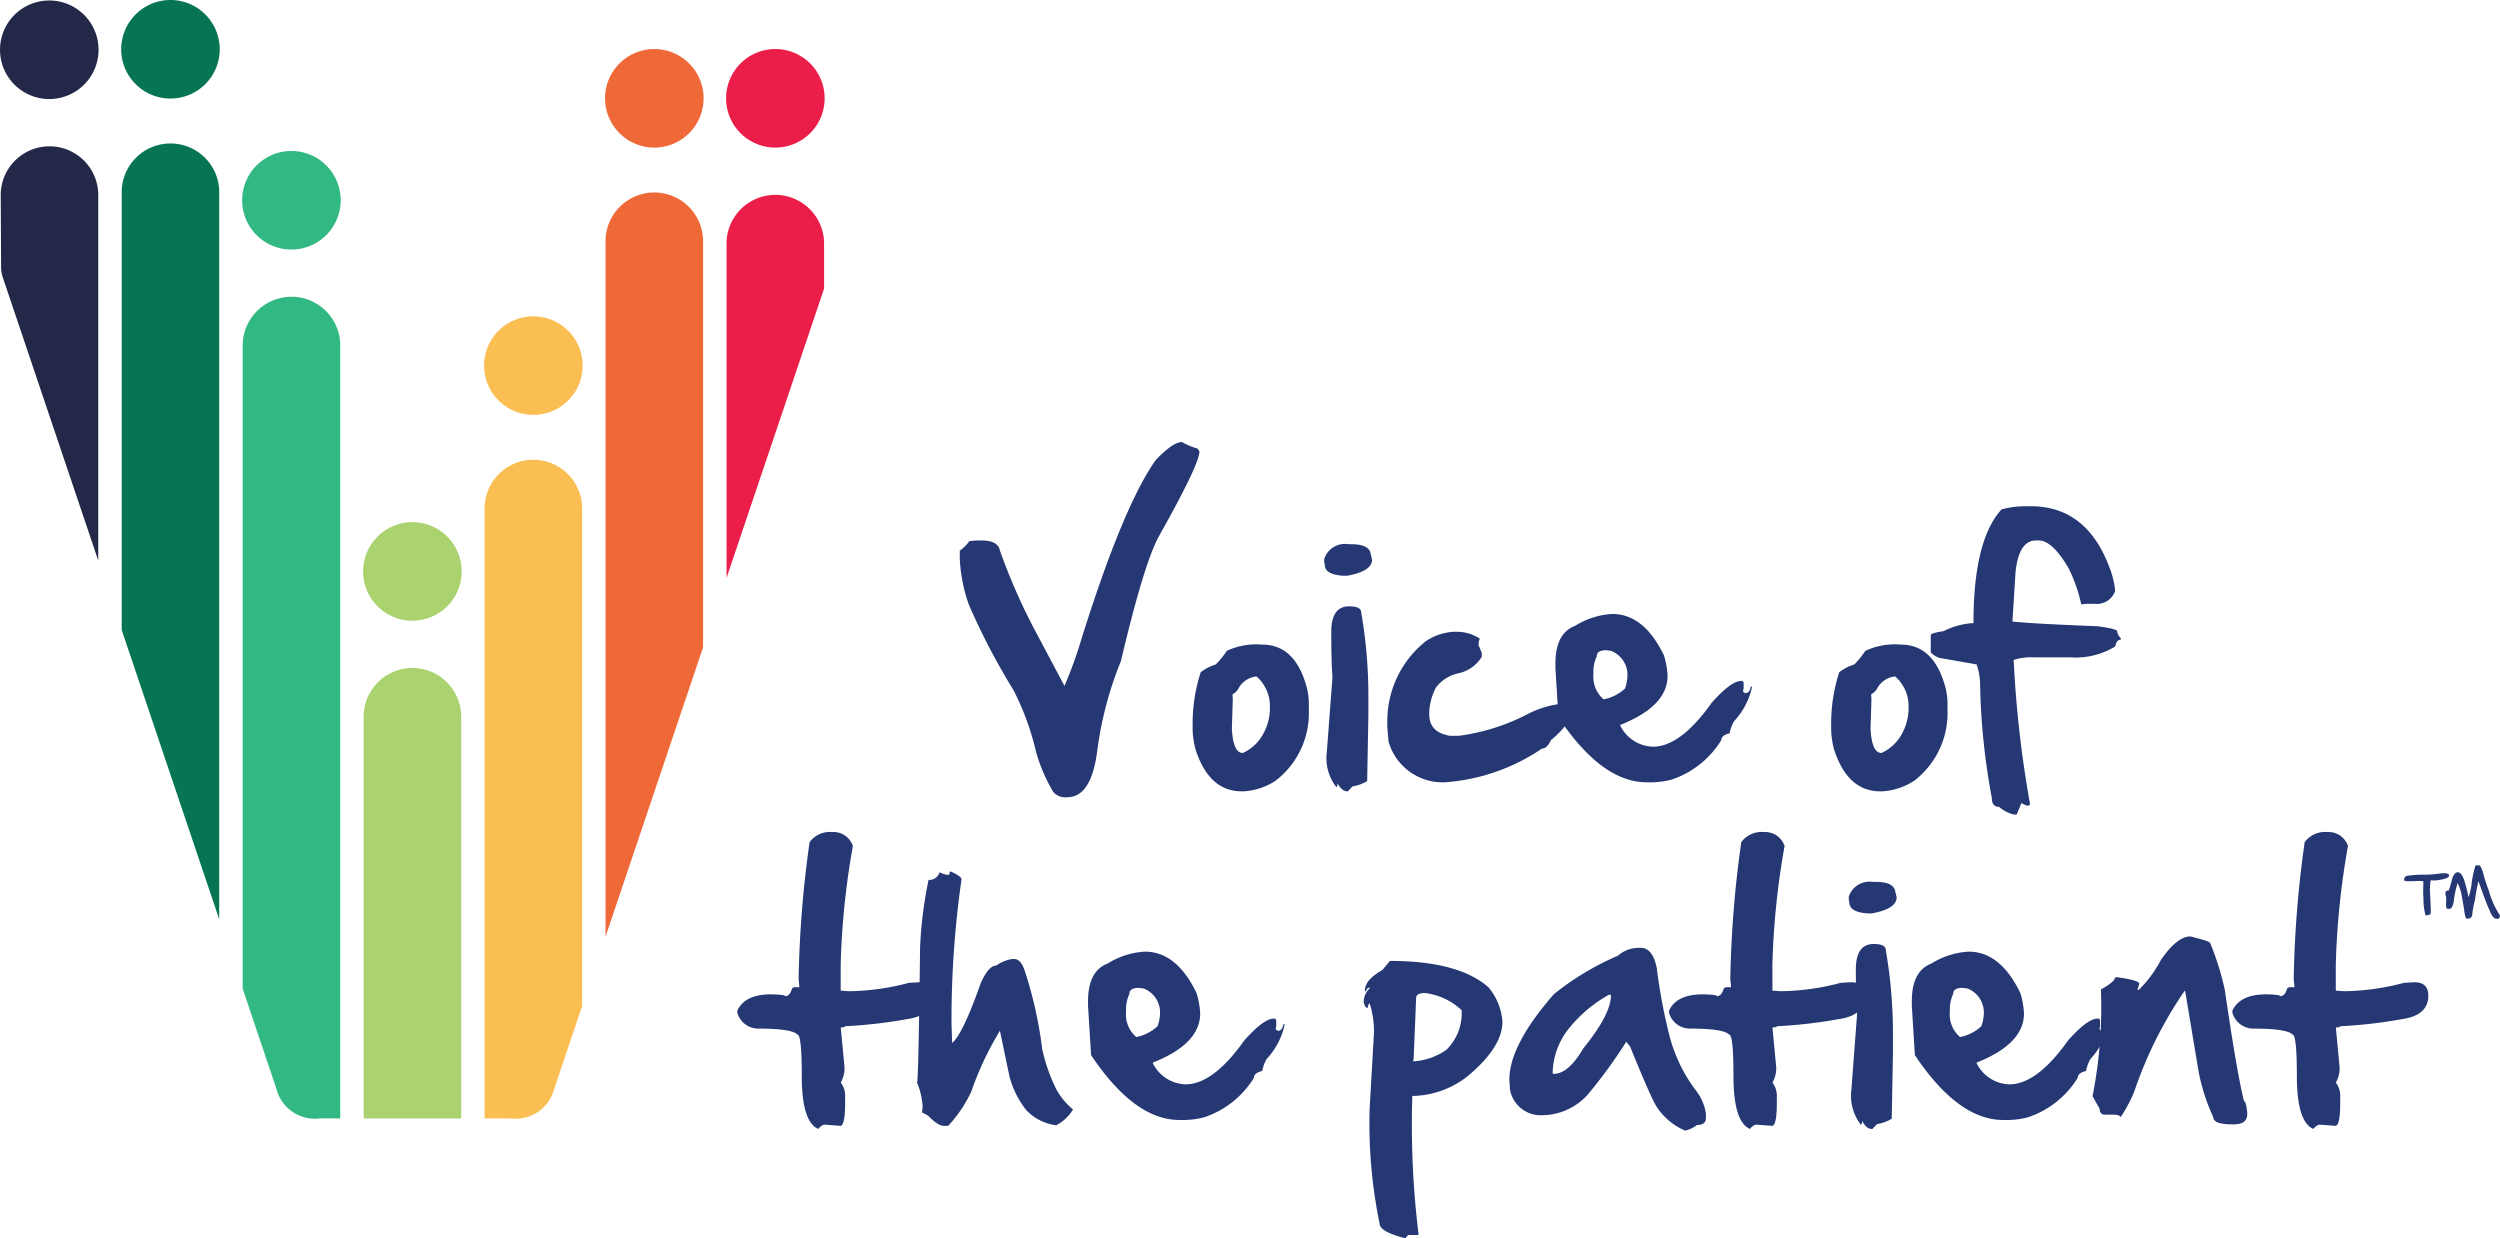
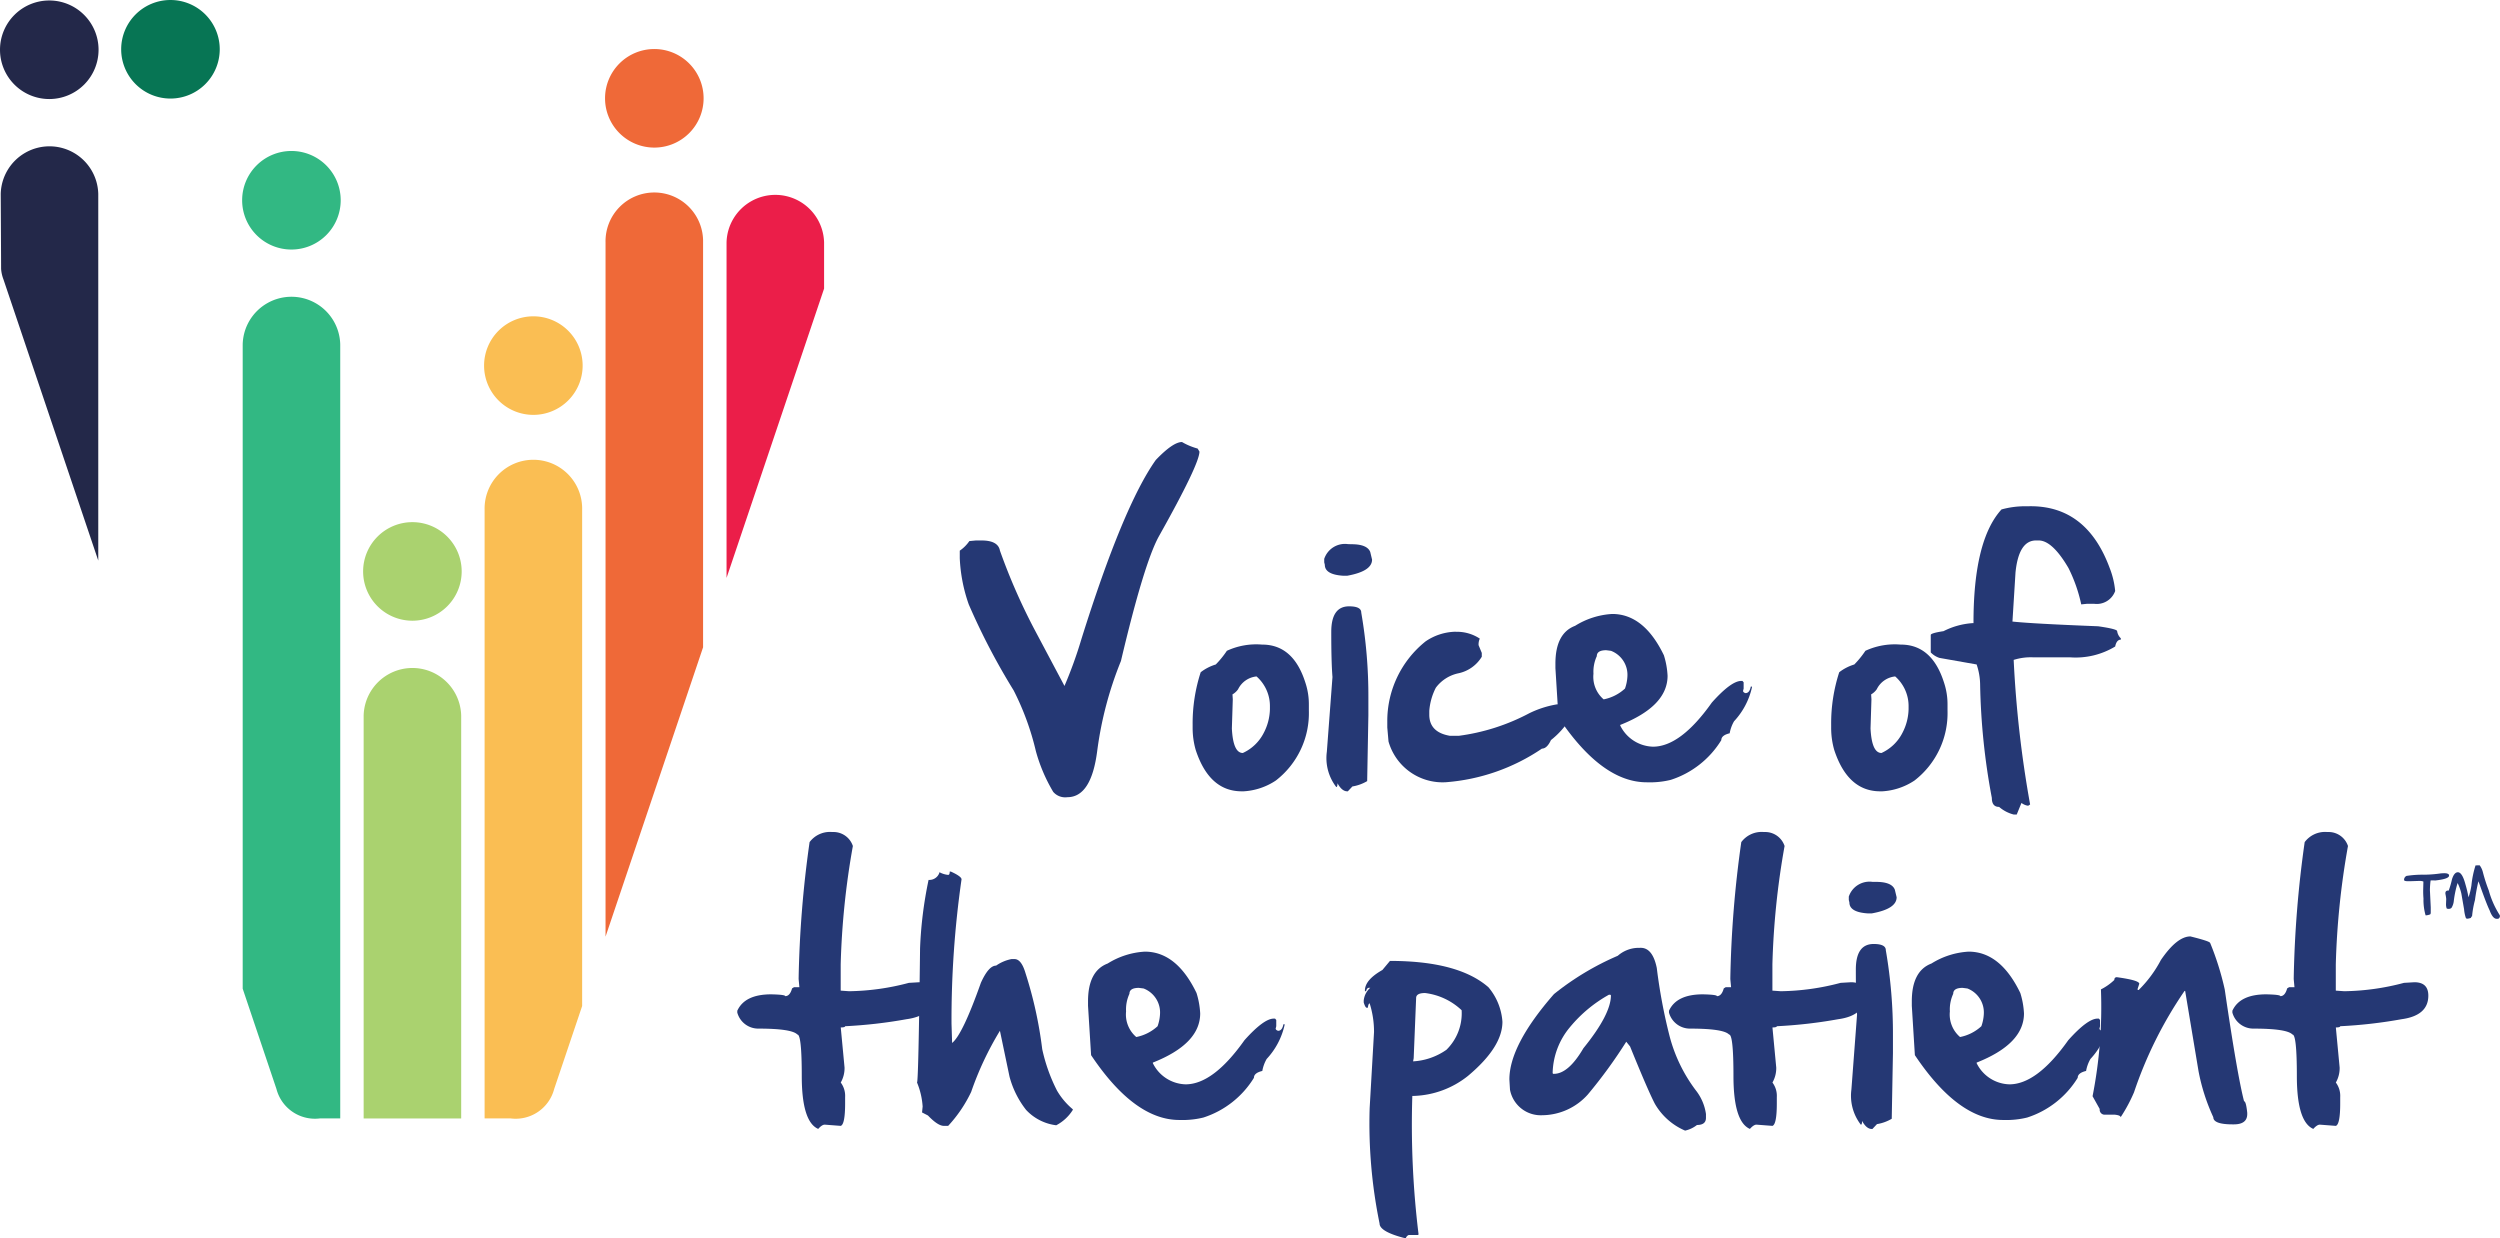
<svg xmlns="http://www.w3.org/2000/svg" width="171.727" height="85.064" viewBox="0 0 171.727 85.064">
  <defs>
    <clipPath id="clip-path">
      <rect id="Rectangle_1498" data-name="Rectangle 1498" width="171.727" height="85.064" fill="none" />
    </clipPath>
  </defs>
  <g id="Group_898" data-name="Group 898" transform="translate(7.294 3.613)">
    <g id="Group_897" data-name="Group 897" transform="translate(-7.294 -3.613)" clip-path="url(#clip-path)">
      <path id="Path_1094" data-name="Path 1094" d="M.087,20.813a2.518,2.518,0,0,0,.162.728L6.762,40.857V15.67a3.351,3.351,0,0,0-6.7,0s.026,4.663.026,5.143" transform="translate(-0.012 -2.35)" fill="#232849" />
-       <path id="Path_1095" data-name="Path 1095" d="M17.029,65.49V15.629a3.351,3.351,0,1,0-6.7,0V45.617Z" transform="translate(-1.97 -2.342)" fill="#077554" />
      <path id="Path_1096" data-name="Path 1096" d="M22.919,79.59A2.732,2.732,0,0,0,25.91,81.61H27.3V28.44a3.351,3.351,0,0,0-6.7,0V72.7Z" transform="translate(-3.929 -4.786)" fill="#32b883" />
      <path id="Path_1097" data-name="Path 1097" d="M37.566,87.622V59.95a3.351,3.351,0,0,0-6.7,0V87.622Z" transform="translate(-5.887 -10.796)" fill="#aad26f" />
      <path id="Path_1098" data-name="Path 1098" d="M42.922,84.289a2.734,2.734,0,0,0,2.991-2.021l1.921-5.7V42.479a3.351,3.351,0,1,0-6.7,0v41.81Z" transform="translate(-7.846 -7.464)" fill="#fabe53" />
      <path id="Path_1099" data-name="Path 1099" d="M58.1,47.6V19.791a3.351,3.351,0,1,0-6.7,0V67.475Z" transform="translate(-9.805 -3.136)" fill="#ef6938" />
      <path id="Path_1100" data-name="Path 1100" d="M68.37,22.96V19.791a3.351,3.351,0,0,0-6.7,0V42.833Z" transform="translate(-11.763 -3.136)" fill="#eb1e49" />
      <path id="Path_1101" data-name="Path 1101" d="M6.77,3.426A3.385,3.385,0,1,1,3.385.041,3.385,3.385,0,0,1,6.77,3.426" transform="translate(0 -0.008)" fill="#232849" />
      <path id="Path_1102" data-name="Path 1102" d="M17.056,3.385A3.385,3.385,0,1,1,13.671,0a3.385,3.385,0,0,1,3.385,3.385" transform="translate(-1.962 0)" fill="#077554" />
      <path id="Path_1103" data-name="Path 1103" d="M27.324,16.2a3.385,3.385,0,1,1-3.385-3.385A3.385,3.385,0,0,1,27.324,16.2" transform="translate(-3.921 -2.444)" fill="#32b883" />
      <path id="Path_1104" data-name="Path 1104" d="M37.592,47.706a3.385,3.385,0,1,1-3.385-3.385,3.385,3.385,0,0,1,3.385,3.385" transform="translate(-5.879 -8.454)" fill="#aad26f" />
      <path id="Path_1105" data-name="Path 1105" d="M47.86,30.234a3.385,3.385,0,1,1-3.385-3.385,3.385,3.385,0,0,1,3.385,3.385" transform="translate(-7.838 -5.121)" fill="#fabe53" />
      <path id="Path_1106" data-name="Path 1106" d="M58.128,7.547a3.385,3.385,0,1,1-3.385-3.385,3.385,3.385,0,0,1,3.385,3.385" transform="translate(-9.797 -0.794)" fill="#ef6938" />
-       <path id="Path_1107" data-name="Path 1107" d="M68.4,7.547a3.385,3.385,0,1,1-3.385-3.385A3.385,3.385,0,0,1,68.4,7.547" transform="translate(-11.755 -0.794)" fill="#eb1e49" />
      <path id="Path_1108" data-name="Path 1108" d="M97.806,37.968l.125.209q0,.858-2.8,5.844-1.014,1.86-2.593,8.541a24.984,24.984,0,0,0-1.631,6.188q-.408,3.168-2.049,3.167a1.086,1.086,0,0,1-.972-.366,11.3,11.3,0,0,1-1.192-2.8,18.459,18.459,0,0,0-1.526-4.171,45.963,45.963,0,0,1-3.084-5.907,10.948,10.948,0,0,1-.617-3.178v-.512a2.565,2.565,0,0,0,.659-.659l.449-.042h.387q1.14,0,1.265.7a41.427,41.427,0,0,0,2.384,5.436l2.049,3.858a29.635,29.635,0,0,0,1.16-3.209q2.864-9.147,5.112-12.314,1.181-1.233,1.8-1.233a4.346,4.346,0,0,0,1.077.449" transform="translate(-15.54 -7.157)" fill="#253874" />
      <path id="Path_1109" data-name="Path 1109" d="M103.991,58.476l-.063,2q.084,1.682.753,1.683a3.02,3.02,0,0,0,1.432-1.37,3.671,3.671,0,0,0,.429-1.641v-.157a2.707,2.707,0,0,0-.92-2.09,1.583,1.583,0,0,0-1.265.878,1.2,1.2,0,0,1-.387.355Zm2.017-3.763q2.144,0,2.969,2.614a4.7,4.7,0,0,1,.24,1.536v.387a5.851,5.851,0,0,1-2.268,4.8,4.446,4.446,0,0,1-2.206.742H104.6q-2.226,0-3.157-2.844a5.5,5.5,0,0,1-.21-1.516v-.219a11.378,11.378,0,0,1,.554-3.6,3.189,3.189,0,0,1,1.035-.533,6.373,6.373,0,0,0,.763-.94,4.8,4.8,0,0,1,2.383-.429Z" transform="translate(-19.31 -10.436)" fill="#253874" />
      <path id="Path_1110" data-name="Path 1110" d="M114.943,50.881a33.537,33.537,0,0,1,.491,5.844v1.224l-.083,4.516a2.9,2.9,0,0,1-1.014.367l-.314.334h-.042q-.365,0-.668-.554c0,.175-.028.261-.084.261a3.257,3.257,0,0,1-.648-2.425l.387-5.133q-.084-1.014-.083-3.1,0-1.756,1.223-1.756.836,0,.837.428m-.669-4.694q1.077,0,1.286.533l.125.523q0,.8-1.7,1.108h-.3q-1.244-.084-1.245-.753l-.041-.168V47.2a1.5,1.5,0,0,1,1.631-1.014Z" transform="translate(-21.439 -8.81)" fill="#253874" />
      <path id="Path_1111" data-name="Path 1111" d="M122.531,53.628a2.838,2.838,0,0,1,1.579.47.936.936,0,0,0-.084.45l.22.533v.261a2.471,2.471,0,0,1-1.568,1.129,2.6,2.6,0,0,0-1.589,1,4.151,4.151,0,0,0-.449,1.589v.261q0,1.213,1.422,1.453h.6a14.3,14.3,0,0,0,4.84-1.547,6.858,6.858,0,0,1,1.924-.617h.083q.732.711.753,1.067a5.759,5.759,0,0,1-1.265,1.39c-.18.39-.387.585-.617.585a13.587,13.587,0,0,1-6.6,2.31,3.86,3.86,0,0,1-3.941-2.8l-.084-.961v-.429a7,7,0,0,1,2.635-5.488,3.776,3.776,0,0,1,2.007-.659Z" transform="translate(-22.461 -10.23)" fill="#253874" />
      <path id="Path_1112" data-name="Path 1112" d="M135.341,57.981a3.029,3.029,0,0,0,1.464-.742,2.909,2.909,0,0,0,.167-.836,1.765,1.765,0,0,0-1.13-1.757l-.324-.041q-.648,0-.648.408a2.569,2.569,0,0,0-.23,1.212,2.033,2.033,0,0,0,.7,1.756m4.14-3.021a5.605,5.605,0,0,1,.251,1.4q0,2.09-3.252,3.377v.041a2.586,2.586,0,0,0,2.248,1.453q1.9,0,4.045-3.031,1.328-1.485,2.017-1.485h.084l.083.095v.428l-.042.168c.015.07.07.118.167.146.189,0,.31-.15.366-.45h.083v.042a5.022,5.022,0,0,1-1.233,2.342,2.531,2.531,0,0,0-.3.825q-.575.136-.575.47a6.36,6.36,0,0,1-3.471,2.729,5.9,5.9,0,0,1-1.223.168H138.3q-3.083,0-6.063-4.453l-.21-3.388v-.313q0-2.081,1.349-2.593a5.384,5.384,0,0,1,2.551-.816q2.185,0,3.554,2.844" transform="translate(-25.184 -9.941)" fill="#253874" />
      <path id="Path_1113" data-name="Path 1113" d="M158.2,58.476l-.063,2q.084,1.682.753,1.683a3.02,3.02,0,0,0,1.432-1.37,3.672,3.672,0,0,0,.429-1.641v-.157a2.707,2.707,0,0,0-.92-2.09,1.583,1.583,0,0,0-1.265.878,1.2,1.2,0,0,1-.387.355Zm2.017-3.763q2.144,0,2.969,2.614a4.7,4.7,0,0,1,.24,1.536v.387a5.851,5.851,0,0,1-2.268,4.8,4.447,4.447,0,0,1-2.206.742H158.8q-2.226,0-3.157-2.844a5.5,5.5,0,0,1-.21-1.516v-.219a11.377,11.377,0,0,1,.554-3.6,3.188,3.188,0,0,1,1.035-.533,6.427,6.427,0,0,0,.763-.94,4.8,4.8,0,0,1,2.383-.429Z" transform="translate(-29.649 -10.436)" fill="#253874" />
      <path id="Path_1114" data-name="Path 1114" d="M170.752,42.97q3.858,0,5.425,4.245a5.79,5.79,0,0,1,.377,1.578,1.344,1.344,0,0,1-1.453.878h-.47l-.408.042a10.45,10.45,0,0,0-.878-2.5q-1.108-1.892-2.049-1.892h-.178q-1.192,0-1.411,2.205l-.209,3.366q1.349.146,5.886.324,1.306.188,1.306.335a.841.841,0,0,0,.252.491v.094q-.294,0-.387.47a5.237,5.237,0,0,1-3.105.743h-2.54a3.916,3.916,0,0,0-1.328.177,76.475,76.475,0,0,0,1.129,9.931l-.125.084h-.041a1.032,1.032,0,0,1-.429-.189l-.324.795h-.21a2.451,2.451,0,0,1-1-.523q-.5,0-.5-.617a46.227,46.227,0,0,1-.805-7.809,4.424,4.424,0,0,0-.24-1.359l-2.551-.45a1.454,1.454,0,0,1-.6-.376v-1.2q0-.126.878-.261A5.146,5.146,0,0,1,166.769,51h.053v-.042q0-5.655,1.924-7.767a6.1,6.1,0,0,1,1.673-.219Z" transform="translate(-31.261 -8.197)" fill="#253874" />
      <path id="Path_1115" data-name="Path 1115" d="M69.152,70.623a1.4,1.4,0,0,1,1.369.961,53.87,53.87,0,0,0-.836,8.134v1.8l.575.041a16.717,16.717,0,0,0,4.109-.575l.711-.042q.961,0,.961.92,0,1.369-1.84,1.62a32.457,32.457,0,0,1-4.212.481c0,.056-.1.084-.3.084l.261,2.76a2,2,0,0,1-.261,1.025,1.527,1.527,0,0,1,.3,1v.429q0,1.442-.3,1.547l-1.1-.084q-.188,0-.449.293-1.129-.492-1.129-3.638,0-2.844-.3-2.844-.386-.408-2.676-.408a1.494,1.494,0,0,1-1.453-1.1v-.125q.512-1.129,2.331-1.129.963.021.962.125.324,0,.47-.533l.136-.084h.366l-.052-.564a75.573,75.573,0,0,1,.753-9.4,1.743,1.743,0,0,1,1.432-.7Z" transform="translate(-11.937 -13.471)" fill="#253874" />
      <path id="Path_1116" data-name="Path 1116" d="M80.164,73.982q.732.335.732.533a67.78,67.78,0,0,0-.689,9.91l.041,1.328q.711-.555,1.976-4.13.533-1.181,1.046-1.182a2.788,2.788,0,0,1,1.055-.449h.21q.47,0,.753.961a28.214,28.214,0,0,1,1.15,5.227,11.709,11.709,0,0,0,1.014,2.844,4.843,4.843,0,0,0,1.087,1.286v.042A2.962,2.962,0,0,1,87.4,91.408a3.4,3.4,0,0,1-2.069-1.055,6.317,6.317,0,0,1-1.14-2.289l-.658-3.147a21.639,21.639,0,0,0-1.976,4.2,9.26,9.26,0,0,1-1.579,2.331h-.3q-.408,0-1.088-.711l-.407-.21.041-.408a5.2,5.2,0,0,0-.387-1.652q.1,0,.21-9.22a27.763,27.763,0,0,1,.585-4.694.724.724,0,0,0,.742-.491v-.041a1.523,1.523,0,0,0,.606.188c.07,0,.105-.077.105-.23Z" transform="translate(-14.847 -14.112)" fill="#253874" />
      <path id="Path_1117" data-name="Path 1117" d="M95.667,86.642a3.029,3.029,0,0,0,1.464-.742,2.908,2.908,0,0,0,.168-.836,1.765,1.765,0,0,0-1.13-1.757l-.324-.041q-.648,0-.648.408a2.569,2.569,0,0,0-.23,1.212,2.033,2.033,0,0,0,.7,1.756m4.14-3.021a5.6,5.6,0,0,1,.251,1.4q0,2.09-3.252,3.377v.041a2.586,2.586,0,0,0,2.248,1.453q1.9,0,4.045-3.031,1.328-1.485,2.017-1.485h.084l.083.094V85.9l-.042.168c.015.07.07.118.168.146.189,0,.31-.15.366-.45h.083v.042a5.022,5.022,0,0,1-1.233,2.342,2.53,2.53,0,0,0-.3.825q-.575.136-.575.47a6.36,6.36,0,0,1-3.471,2.729,5.9,5.9,0,0,1-1.223.168h-.429q-3.083,0-6.063-4.453l-.21-3.388v-.313q0-2.081,1.349-2.593a5.384,5.384,0,0,1,2.551-.816q2.185,0,3.554,2.844" transform="translate(-17.616 -15.408)" fill="#253874" />
      <path id="Path_1118" data-name="Path 1118" d="M119.148,88.465a4.412,4.412,0,0,0,2.289-.795,3.509,3.509,0,0,0,1.045-2.718,4.436,4.436,0,0,0-2.509-1.181q-.617,0-.617.345l-.168,4.13Zm-1.589-6.9q4.694,0,6.764,1.809a4.107,4.107,0,0,1,.961,2.373q0,1.736-2.373,3.722a6.273,6.273,0,0,1-3.68,1.369h-.136a61.791,61.791,0,0,0,.429,9.514l-.042.041h-.638a.351.351,0,0,0-.2.231q-1.8-.45-1.8-1.025a34.178,34.178,0,0,1-.68-7.924l.3-5.227a6.493,6.493,0,0,0-.3-1.966c-.056,0-.1.1-.125.3h-.074q-.1,0-.209-.366v-.125a1.335,1.335,0,0,1,.45-.879h-.084c-.1,0-.171.077-.2.231h-.084V83.6q0-.732,1.2-1.411Z" transform="translate(-22.081 -15.559)" fill="#253874" />
      <path id="Path_1119" data-name="Path 1119" d="M131.131,89.11h.042q1,0,2.028-1.756,1.892-2.332,1.892-3.638l-.042-.041h-.094a9.37,9.37,0,0,0-2.676,2.226,5.06,5.06,0,0,0-1.192,3.167Zm6.011-8.656q.816,0,1.1,1.38a37.454,37.454,0,0,0,.879,4.683,10.634,10.634,0,0,0,1.8,3.722,3.393,3.393,0,0,1,.7,1.631v.261q0,.492-.617.492a2.03,2.03,0,0,1-.816.387,4.387,4.387,0,0,1-2.081-1.851q-.47-.9-1.7-3.931l-.261-.324a33.585,33.585,0,0,1-2.634,3.617,4.241,4.241,0,0,1-3.147,1.432,2.147,2.147,0,0,1-2.206-1.756l-.041-.7q0-2.362,3.063-5.865A18.89,18.89,0,0,1,135.563,81a2.188,2.188,0,0,1,1.37-.544Z" transform="translate(-24.437 -15.347)" fill="#253874" />
      <path id="Path_1120" data-name="Path 1120" d="M148.237,70.623a1.4,1.4,0,0,1,1.369.961,53.867,53.867,0,0,0-.836,8.134v1.8l.575.041a16.717,16.717,0,0,0,4.109-.575l.711-.042q.961,0,.961.92,0,1.369-1.84,1.62a32.456,32.456,0,0,1-4.213.481c0,.056-.1.084-.3.084l.261,2.76a2,2,0,0,1-.261,1.025,1.526,1.526,0,0,1,.3,1v.429q0,1.442-.3,1.547l-1.1-.084q-.188,0-.449.293-1.129-.492-1.129-3.638,0-2.844-.3-2.844-.386-.408-2.676-.408a1.494,1.494,0,0,1-1.453-1.1v-.125q.512-1.129,2.331-1.129.963.021.962.125.324,0,.47-.533l.136-.084h.366l-.052-.564a75.57,75.57,0,0,1,.753-9.4,1.743,1.743,0,0,1,1.432-.7Z" transform="translate(-27.022 -13.471)" fill="#253874" />
      <path id="Path_1121" data-name="Path 1121" d="M159.469,79.542a33.537,33.537,0,0,1,.491,5.844v1.224l-.083,4.516a2.9,2.9,0,0,1-1.014.367l-.314.334h-.042q-.365,0-.668-.554c0,.175-.028.261-.084.261a3.257,3.257,0,0,1-.648-2.425l.387-5.133q-.084-1.014-.083-3.1,0-1.756,1.223-1.756.836,0,.837.428m-.669-4.694q1.077,0,1.286.533l.125.523q0,.8-1.7,1.108h-.3q-1.244-.084-1.245-.753l-.041-.168v-.23a1.5,1.5,0,0,1,1.631-1.014Z" transform="translate(-29.932 -14.277)" fill="#253874" />
      <path id="Path_1122" data-name="Path 1122" d="M165.592,86.642a3.029,3.029,0,0,0,1.464-.742,2.908,2.908,0,0,0,.168-.836,1.765,1.765,0,0,0-1.129-1.757l-.325-.041q-.648,0-.648.408a2.569,2.569,0,0,0-.23,1.212,2.033,2.033,0,0,0,.7,1.756m4.14-3.021a5.606,5.606,0,0,1,.251,1.4q0,2.09-3.252,3.377v.041a2.586,2.586,0,0,0,2.248,1.453q1.9,0,4.045-3.031,1.328-1.485,2.017-1.485h.084l.083.094V85.9l-.042.168c.015.07.07.118.167.146.189,0,.31-.15.366-.45h.084v.042a5.026,5.026,0,0,1-1.234,2.342,2.53,2.53,0,0,0-.3.825q-.575.136-.575.47a6.36,6.36,0,0,1-3.471,2.729,5.9,5.9,0,0,1-1.223.168h-.429q-3.083,0-6.063-4.453l-.21-3.388v-.313q0-2.081,1.349-2.593a5.384,5.384,0,0,1,2.551-.816q2.185,0,3.554,2.844" transform="translate(-30.954 -15.408)" fill="#253874" />
      <path id="Path_1123" data-name="Path 1123" d="M185.7,79.935a19.522,19.522,0,0,1,1,3.188q.857,5.864,1.328,7.684.136,0,.219.795v.083q0,.71-.92.711h-.083q-1.328,0-1.328-.491a13.5,13.5,0,0,1-1.014-3.157l-.92-5.52h-.041a28.105,28.105,0,0,0-3.471,6.963,10.885,10.885,0,0,1-.92,1.714q0-.136-.428-.177H178.5a.342.342,0,0,1-.387-.387l-.491-.879a31.664,31.664,0,0,0,.575-7.338,3.8,3.8,0,0,0,.92-.648c0-.125.059-.189.177-.189q1.537.21,1.537.45l-.125.387.042.042h.041a8.285,8.285,0,0,0,1.526-2.06q1.108-1.621,2.029-1.62,1.349.334,1.348.449" transform="translate(-33.882 -15.162)" fill="#253874" />
      <path id="Path_1124" data-name="Path 1124" d="M196.059,70.623a1.4,1.4,0,0,1,1.369.961,53.87,53.87,0,0,0-.836,8.134v1.8l.575.041a16.721,16.721,0,0,0,4.109-.575l.711-.042q.961,0,.961.92,0,1.369-1.84,1.62a32.457,32.457,0,0,1-4.213.481c0,.056-.1.084-.3.084l.261,2.76a2,2,0,0,1-.261,1.025,1.526,1.526,0,0,1,.3,1v.429q0,1.442-.3,1.547l-1.1-.084q-.188,0-.449.293-1.129-.492-1.129-3.638,0-2.844-.3-2.844-.387-.408-2.676-.408a1.494,1.494,0,0,1-1.453-1.1v-.125q.512-1.129,2.331-1.129.963.021.962.125.324,0,.47-.533l.136-.084h.366l-.052-.564a75.573,75.573,0,0,1,.753-9.4,1.743,1.743,0,0,1,1.432-.7Z" transform="translate(-36.144 -13.471)" fill="#253874" />
      <path id="Path_1125" data-name="Path 1125" d="M209.147,73.449h.11a1.347,1.347,0,0,1,.224.486,10.934,10.934,0,0,0,.4,1.239,6.177,6.177,0,0,0,.721,1.646.2.2,0,0,1,.047.115v.021q-.036.168-.168.168l-.057,0q-.272,0-.486-.585-.215-.439-.68-1.762l-.089-.23h0a12.871,12.871,0,0,0-.235,1.286,6.47,6.47,0,0,0-.2,1.124.086.086,0,0,0-.068.088c0,.018-.072.04-.214.068h-.063c-.045,0-.076-.028-.094-.083a2.607,2.607,0,0,1-.11-.564L208,75.4a3.2,3.2,0,0,0-.235-.685l-.026-.047h0a7,7,0,0,0-.257,1.207,1.128,1.128,0,0,1-.157.491.236.236,0,0,1-.172.073H207.1c-.083,0-.125-.026-.125-.078a.873.873,0,0,1-.031-.224l.015-.376a2.757,2.757,0,0,0-.057-.356v-.041c0-.122.068-.183.2-.183l.026.011a6.27,6.27,0,0,0,.23-.795q.152-.471.4-.471.3,0,.518.821a7.947,7.947,0,0,1,.214.9h0a4.456,4.456,0,0,0,.2-.821,6.739,6.739,0,0,1,.282-1.369Zm-2.368.544h.073c.157,0,.257.038.3.115l0,.036v.016q0,.225-.931.329h-.011l-.251-.006-.073.006a5.493,5.493,0,0,0-.047.668l.057,1.182v.35c0,.077-.018.122-.053.136a.949.949,0,0,1-.3.062,3.771,3.771,0,0,1-.146-1.15c-.014-.174-.021-.34-.021-.5V75.19l.015-.627a.713.713,0,0,0-.277-.042l-.653.021h-.115c-.189,0-.282-.029-.282-.089v-.036a.3.3,0,0,1,.167-.24,7.136,7.136,0,0,1,1.2-.083A8.353,8.353,0,0,0,206.612,74Z" transform="translate(-38.926 -14.01)" fill="#253874" />
    </g>
  </g>
</svg>